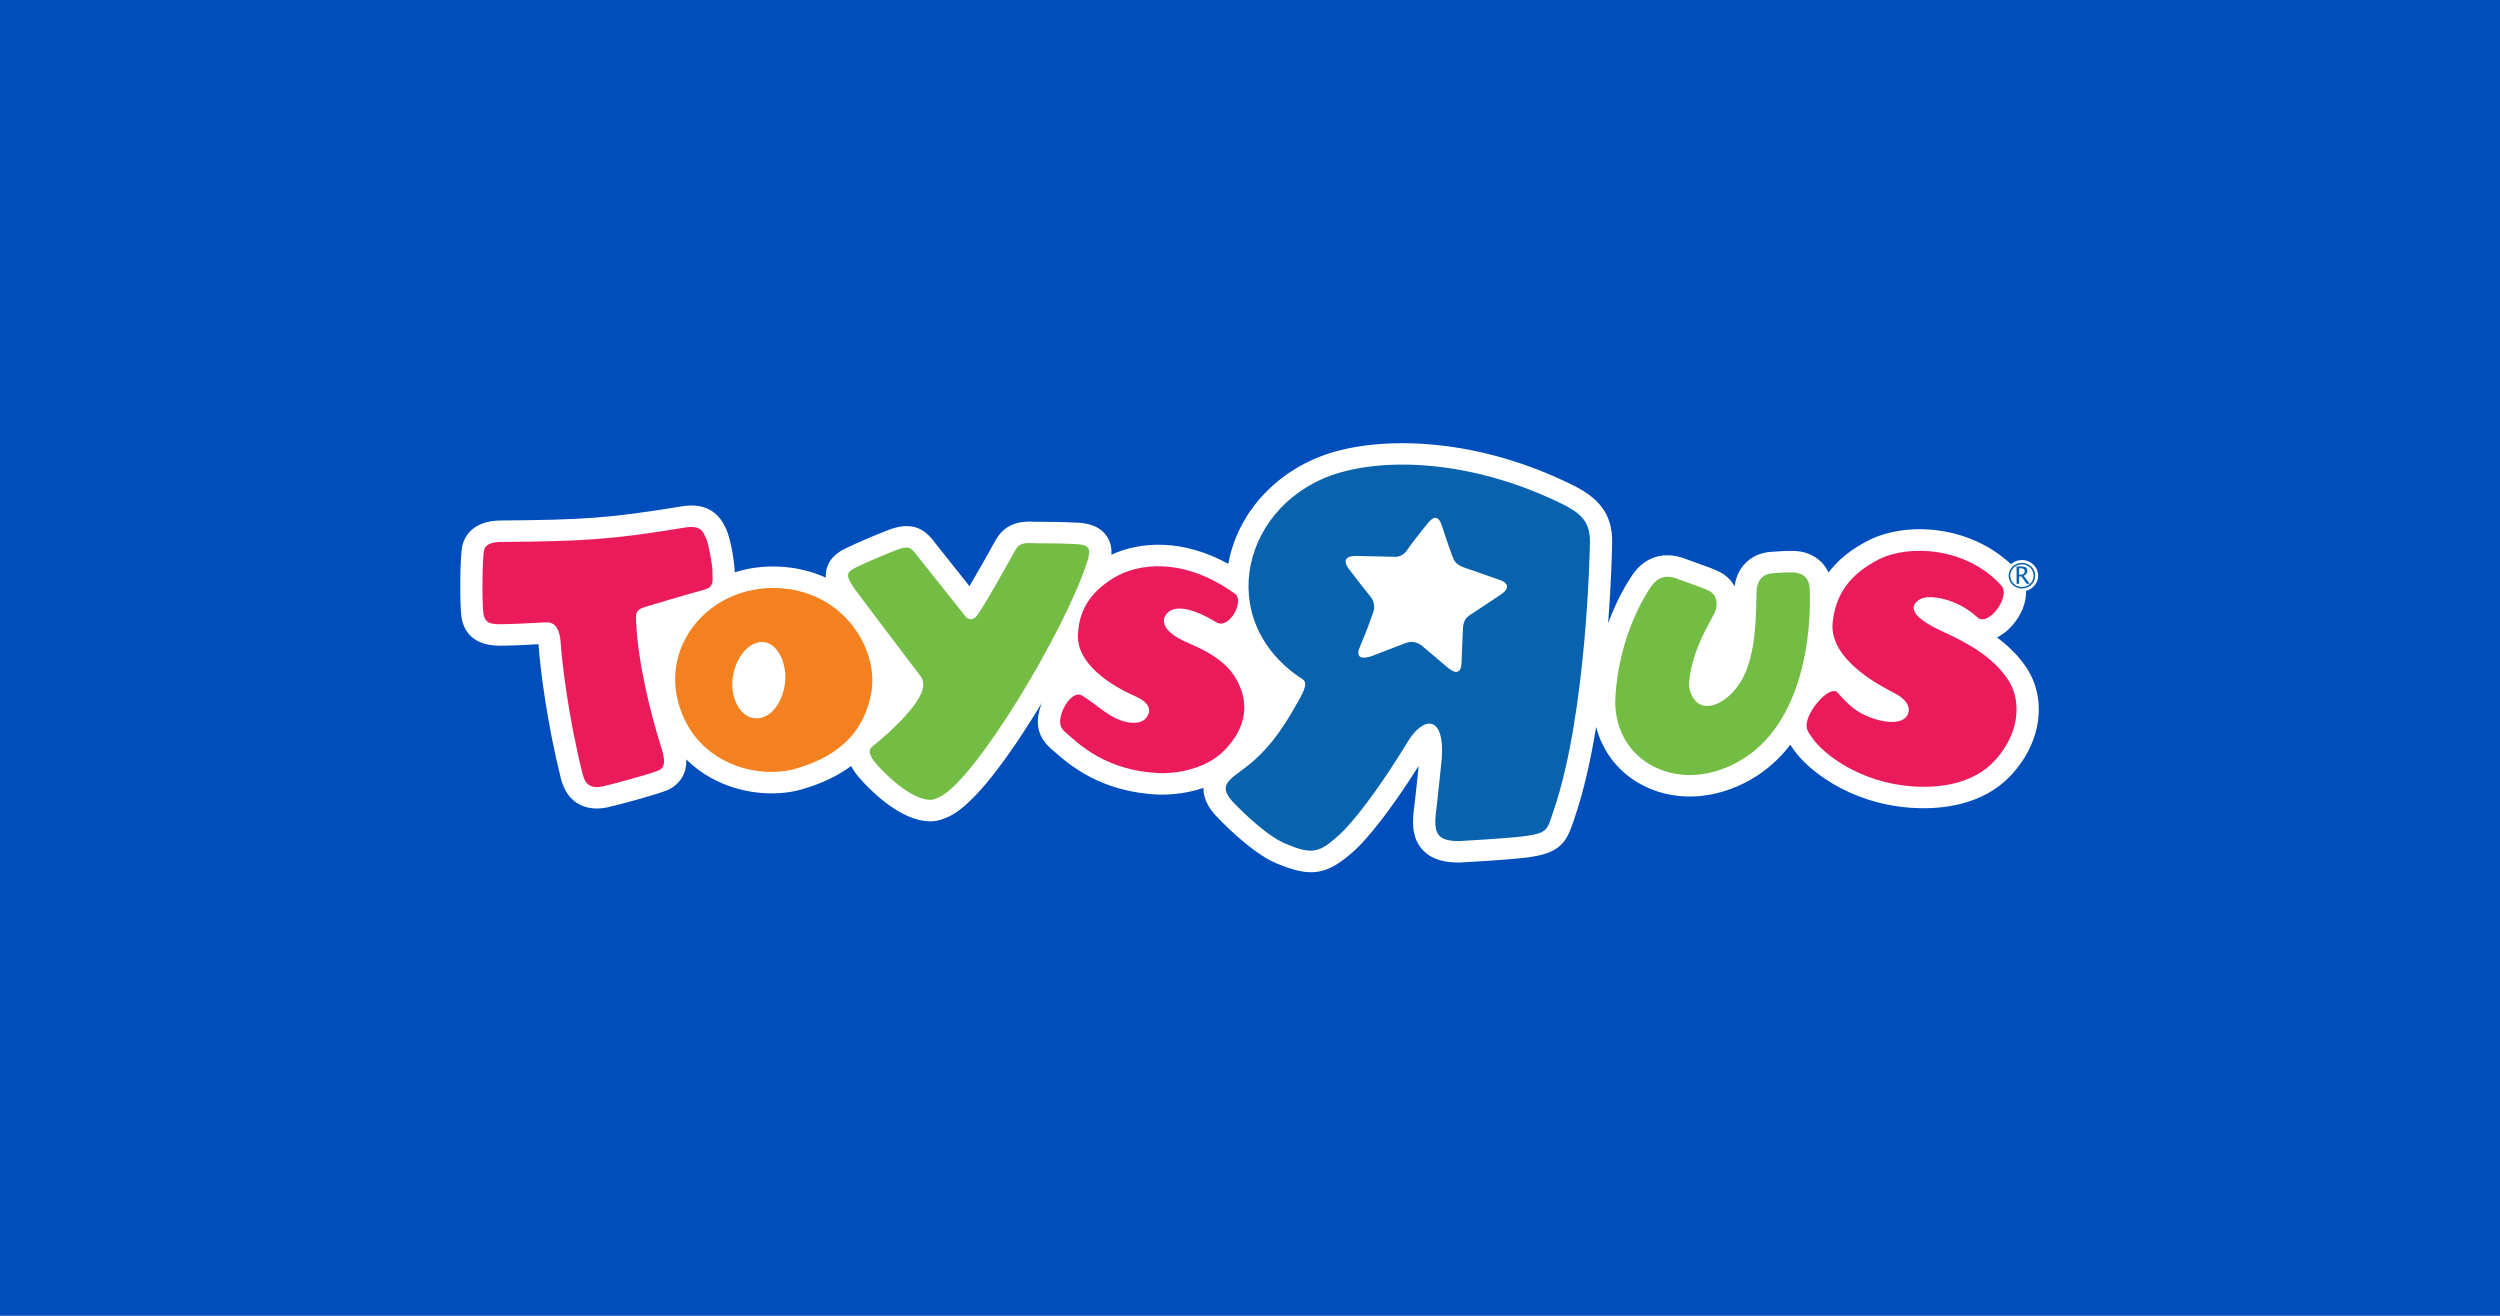
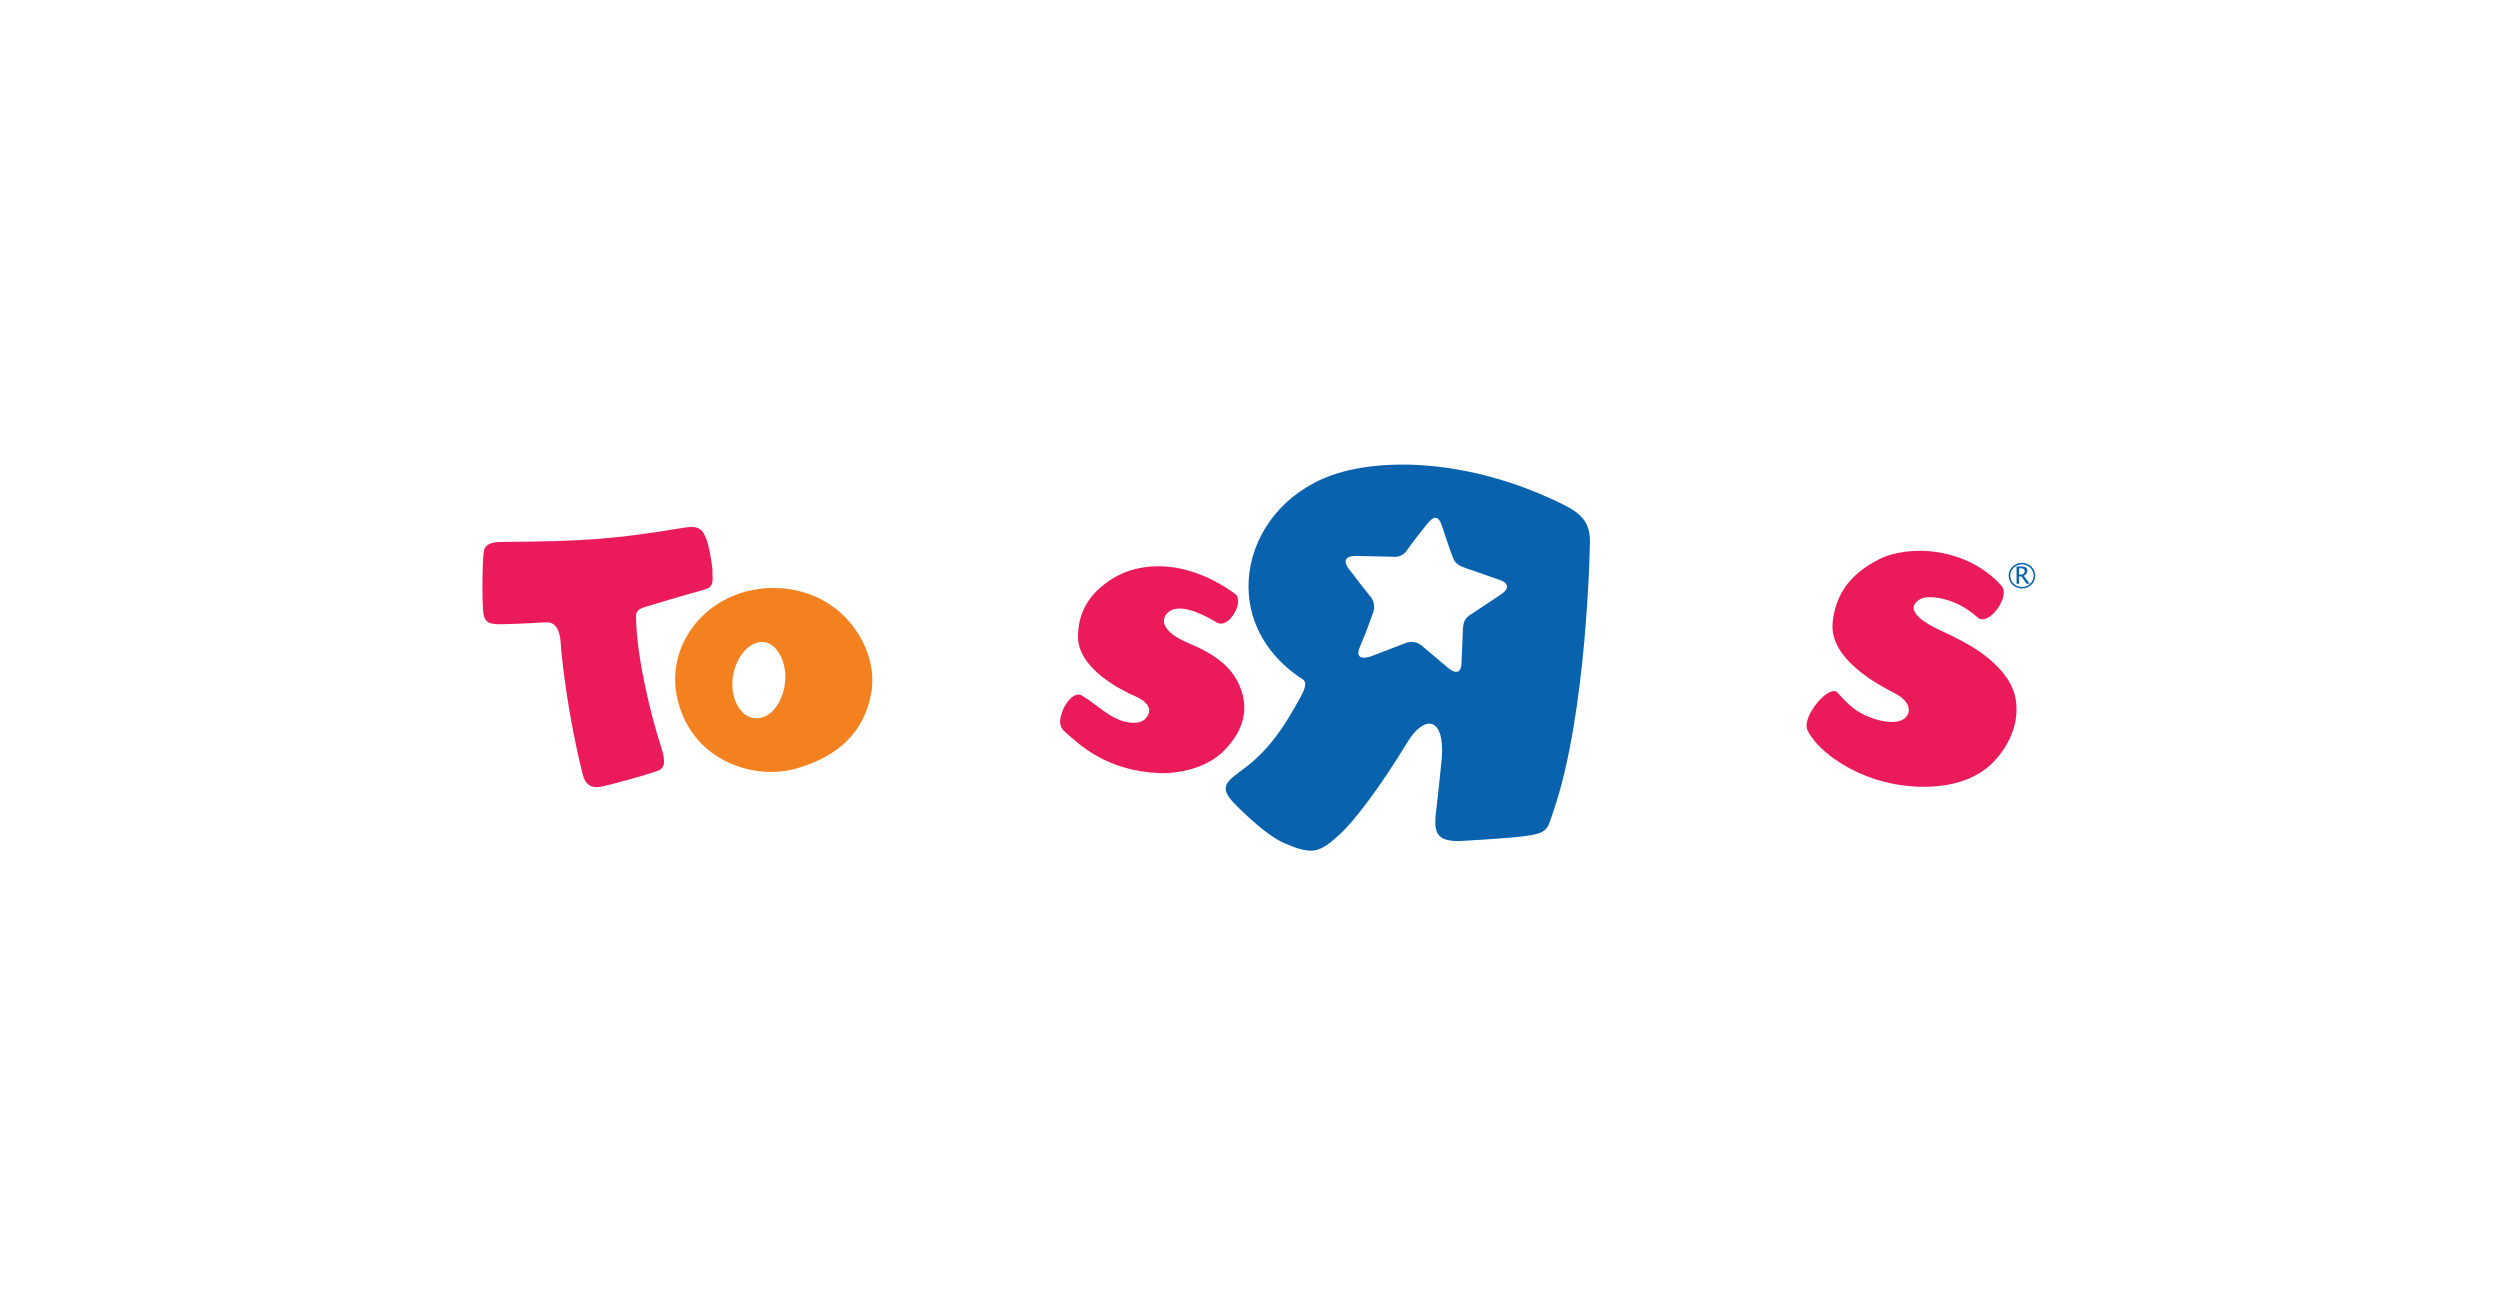
<svg xmlns="http://www.w3.org/2000/svg" version="1.1" id="Layer_1" x="0px" y="0px" width="950" height="500" viewBox="0 0 625.944 329.45" enable-background="new 0 0 296.5 82" xml:space="preserve">
  <defs id="defs12" />
-   <rect style="fill:#004ebc;fill-opacity:1;stroke-width:63.41;stroke-linecap:round;stroke-linejoin:round" id="rect12" width="625.954" height="329.45" x="-0.005" y="2.5195313e-06" />
  <g id="g12" transform="matrix(1.362,0,0,1.362,-130.727,17.715)">
-     <path fill="#ffffff" d="m 330.575,145.682 c 6.402,2.708 9.367,2.229 14.413,-2.343 2.339,-2.121 6.572,-7.259 11.788,-15.544 -0.261,2.556 -0.643,6.225 -0.773,7.177 -0.392,2.895 -0.613,5.907 1.452,8.197 1.886,2.112 4.686,2.378 6.619,2.387 h 0.266 c 0.383,-0.022 9.219,-0.496 12.475,-0.939 5.603,-0.734 7.05,-2.481 8.337,-6.402 l 0.291,-0.865 c 1.708,-4.968 2.995,-10.818 3.96,-16.726 1.112,4.316 3.82,7.985 7.771,10.298 6.051,3.542 13.77,3.316 20.642,-0.604 2.978,-1.699 5.368,-3.916 7.285,-6.416 0.195,0.317 0.392,0.592 0.573,0.848 l 0.157,0.213 c 2.308,3.282 9.749,9.685 21.397,10.527 4.104,0.301 11.818,0.062 17.321,-4.885 1.404,-1.248 4.769,-4.733 5.881,-9.933 0.844,-3.981 0.131,-7.91 -1.999,-11.058 -1.461,-2.156 -3.338,-3.942 -5.347,-5.438 0.679,-0.326 1.356,-0.782 2.021,-1.386 3.091,-2.847 4.65,-7.611 1.917,-10.671 -7.546,-8.476 -20.242,-9.563 -27.679,-5.716 -3.1,1.595 -5.494,3.534 -7.225,5.851 -1.056,-2.343 -3.329,-3.847 -6.264,-3.981 -1.108,-0.048 -3.033,0.061 -4.459,0.182 -3.564,0.3 -6.125,2.821 -6.537,6.351 -0.604,-1.122 -1.543,-2.06 -2.782,-2.686 -0.961,-0.482 -2.481,-1.039 -4.533,-1.761 0.018,0 -1.817,-0.661 -1.817,-0.661 0.018,0.009 0.044,0.022 0.065,0.022 -3.907,-1.482 -7.472,-0.387 -9.758,3.012 -1.052,1.561 -2.873,4.585 -4.425,8.841 0.591,-7.776 0.704,-13.457 0.713,-14 0,0.061 -0.009,0.122 -0.009,0.178 0.356,-5.494 -1.687,-8.819 -7.059,-11.501 -17.732,-8.824 -34.424,-8.968 -44.125,-6.16 -10.097,2.93 -17.638,10.958 -19.351,20.56 -8.413,-4.633 -16.171,-4.138 -21.494,-1.678 0.081,-1.122 -0.098,-2.365 -0.935,-3.521 -1.584,-2.195 -4.349,-2.33 -5.39,-2.377 -3.108,-0.156 -5.861,-0.156 -7.229,-0.156 -0.169,0.013 -0.391,0 -0.628,-0.013 -1.491,-0.07 -4.986,-0.226 -7.004,3.225 -0.02,0.022 -0.033,0.057 -0.05,0.083 -1.606,2.93 -3.462,6.194 -4.846,8.545 l -6.868,-8.646 c -0.042,-0.048 -0.098,-0.117 -0.144,-0.165 l -0.085,-0.1 c -1.975,-2.251 -4.438,-2.712 -7.743,-1.447 -2.31,0.896 -5.605,2.269 -7.798,3.343 -0.9,0.435 -3.001,1.46 -3.619,3.812 -0.152,0.565 -0.187,1.108 -0.147,1.63 -1.976,-0.896 -4.112,-1.513 -6.375,-1.826 -3.586,-0.496 -7.126,-0.178 -10.384,0.843 0.024,-1.665 -0.795,-6.438 -1.589,-7.98 -0.013,-0.026 -0.052,-0.117 -0.084,-0.183 -1.474,-3.264 -4.197,-4.607 -8.096,-3.951 -13.518,2.216 -18.373,2.469 -33.262,2.59 -5.362,0.048 -6.7,3.229 -7.026,4.594 -0.498,2.052 -0.48,11.132 -0.172,13.118 0.846,5.438 6.035,5.342 7.739,5.303 2.536,-0.043 4.323,-0.156 5.755,-0.239 0.237,-0.008 0.454,-0.021 0.667,-0.035 0.296,4.508 1.613,14.652 4.06,24.463 l 0.026,0.096 c 1.576,6.376 6.859,5.798 8.443,5.463 1.875,-0.387 8.417,-2.155 10.866,-3.072 2.282,-0.861 3.692,-2.8 3.777,-5.208 0.004,-0.182 0.004,-0.373 -0.004,-0.556 1.332,1.313 2.862,2.46 4.577,3.412 5.038,2.781 11.429,3.595 16.678,2.082 3.568,-1.021 6.587,-2.456 9.052,-4.29 0.45,0.891 1.052,1.651 1.571,2.251 1.023,1.174 6.409,7.106 11.799,7.828 1.901,0.266 2.912,-0.073 4.131,-0.578 l 0.124,-0.048 c 3.949,-1.625 9.521,-8.224 16.567,-19.633 0.293,-0.479 0.591,-0.961 0.88,-1.443 -0.35,0.878 -0.583,1.761 -0.685,2.564 -0.391,3.112 1.219,4.898 2.471,5.985 -0.004,-0.013 0.421,0.36 0.421,0.36 2.765,2.435 8.52,7.498 19.18,7.972 0.989,0.035 4.497,0.069 8.311,-1.229 -0.054,2.455 1.567,4.303 2.119,4.933 0.022,0.035 0.044,0.057 0.07,0.083 0.633,0.686 6.346,6.763 11.171,8.828" id="path1" />
+     <path fill="#ffffff" d="m 330.575,145.682 c 6.402,2.708 9.367,2.229 14.413,-2.343 2.339,-2.121 6.572,-7.259 11.788,-15.544 -0.261,2.556 -0.643,6.225 -0.773,7.177 -0.392,2.895 -0.613,5.907 1.452,8.197 1.886,2.112 4.686,2.378 6.619,2.387 h 0.266 c 0.383,-0.022 9.219,-0.496 12.475,-0.939 5.603,-0.734 7.05,-2.481 8.337,-6.402 l 0.291,-0.865 c 1.708,-4.968 2.995,-10.818 3.96,-16.726 1.112,4.316 3.82,7.985 7.771,10.298 6.051,3.542 13.77,3.316 20.642,-0.604 2.978,-1.699 5.368,-3.916 7.285,-6.416 0.195,0.317 0.392,0.592 0.573,0.848 l 0.157,0.213 c 2.308,3.282 9.749,9.685 21.397,10.527 4.104,0.301 11.818,0.062 17.321,-4.885 1.404,-1.248 4.769,-4.733 5.881,-9.933 0.844,-3.981 0.131,-7.91 -1.999,-11.058 -1.461,-2.156 -3.338,-3.942 -5.347,-5.438 0.679,-0.326 1.356,-0.782 2.021,-1.386 3.091,-2.847 4.65,-7.611 1.917,-10.671 -7.546,-8.476 -20.242,-9.563 -27.679,-5.716 -3.1,1.595 -5.494,3.534 -7.225,5.851 -1.056,-2.343 -3.329,-3.847 -6.264,-3.981 -1.108,-0.048 -3.033,0.061 -4.459,0.182 -3.564,0.3 -6.125,2.821 -6.537,6.351 -0.604,-1.122 -1.543,-2.06 -2.782,-2.686 -0.961,-0.482 -2.481,-1.039 -4.533,-1.761 0.018,0 -1.817,-0.661 -1.817,-0.661 0.018,0.009 0.044,0.022 0.065,0.022 -3.907,-1.482 -7.472,-0.387 -9.758,3.012 -1.052,1.561 -2.873,4.585 -4.425,8.841 0.591,-7.776 0.704,-13.457 0.713,-14 0,0.061 -0.009,0.122 -0.009,0.178 0.356,-5.494 -1.687,-8.819 -7.059,-11.501 -17.732,-8.824 -34.424,-8.968 -44.125,-6.16 -10.097,2.93 -17.638,10.958 -19.351,20.56 -8.413,-4.633 -16.171,-4.138 -21.494,-1.678 0.081,-1.122 -0.098,-2.365 -0.935,-3.521 -1.584,-2.195 -4.349,-2.33 -5.39,-2.377 -3.108,-0.156 -5.861,-0.156 -7.229,-0.156 -0.169,0.013 -0.391,0 -0.628,-0.013 -1.491,-0.07 -4.986,-0.226 -7.004,3.225 -0.02,0.022 -0.033,0.057 -0.05,0.083 -1.606,2.93 -3.462,6.194 -4.846,8.545 l -6.868,-8.646 c -0.042,-0.048 -0.098,-0.117 -0.144,-0.165 l -0.085,-0.1 c -1.975,-2.251 -4.438,-2.712 -7.743,-1.447 -2.31,0.896 -5.605,2.269 -7.798,3.343 -0.9,0.435 -3.001,1.46 -3.619,3.812 -0.152,0.565 -0.187,1.108 -0.147,1.63 -1.976,-0.896 -4.112,-1.513 -6.375,-1.826 -3.586,-0.496 -7.126,-0.178 -10.384,0.843 0.024,-1.665 -0.795,-6.438 -1.589,-7.98 -0.013,-0.026 -0.052,-0.117 -0.084,-0.183 -1.474,-3.264 -4.197,-4.607 -8.096,-3.951 -13.518,2.216 -18.373,2.469 -33.262,2.59 -5.362,0.048 -6.7,3.229 -7.026,4.594 -0.498,2.052 -0.48,11.132 -0.172,13.118 0.846,5.438 6.035,5.342 7.739,5.303 2.536,-0.043 4.323,-0.156 5.755,-0.239 0.237,-0.008 0.454,-0.021 0.667,-0.035 0.296,4.508 1.613,14.652 4.06,24.463 c 1.576,6.376 6.859,5.798 8.443,5.463 1.875,-0.387 8.417,-2.155 10.866,-3.072 2.282,-0.861 3.692,-2.8 3.777,-5.208 0.004,-0.182 0.004,-0.373 -0.004,-0.556 1.332,1.313 2.862,2.46 4.577,3.412 5.038,2.781 11.429,3.595 16.678,2.082 3.568,-1.021 6.587,-2.456 9.052,-4.29 0.45,0.891 1.052,1.651 1.571,2.251 1.023,1.174 6.409,7.106 11.799,7.828 1.901,0.266 2.912,-0.073 4.131,-0.578 l 0.124,-0.048 c 3.949,-1.625 9.521,-8.224 16.567,-19.633 0.293,-0.479 0.591,-0.961 0.88,-1.443 -0.35,0.878 -0.583,1.761 -0.685,2.564 -0.391,3.112 1.219,4.898 2.471,5.985 -0.004,-0.013 0.421,0.36 0.421,0.36 2.765,2.435 8.52,7.498 19.18,7.972 0.989,0.035 4.497,0.069 8.311,-1.229 -0.054,2.455 1.567,4.303 2.119,4.933 0.022,0.035 0.044,0.057 0.07,0.083 0.633,0.686 6.346,6.763 11.171,8.828" id="path1" />
    <polyline fill="#ffffff" points="171.095,22.611 171.095,22.611 171.09,22.611 171.095,22.611 " id="polyline1" transform="translate(176.141,66.626)" />
    <path fill="#0862ad" d="m 383.381,79.757 c -15.786,-7.858 -31.378,-8.693 -41.079,-5.885 -17.93,5.203 -23.489,27.205 -6.877,37.985 1.005,0.652 0.374,2.025 -0.887,4.221 -1.556,2.725 -4.446,8.093 -9.544,11.962 -3.075,2.338 -5.068,3.303 -2.541,6.185 0,0 5.618,6.068 9.765,7.837 5.003,2.112 6.255,1.761 9.979,-1.608 2.339,-2.116 6.98,-7.906 12.579,-17.116 2.903,-4.79 6.789,-4.882 6.259,2.999 0,0 -0.765,7.585 -0.974,9.153 -0.626,4.521 -0.139,6.09 4.051,6.129 0,0 9.011,-0.486 12.136,-0.908 4.399,-0.578 4.16,-1.265 5.312,-4.616 6.155,-17.882 6.677,-48.582 6.677,-48.582 0.26,-4.109 -1.087,-5.874 -4.856,-7.756 m -11.527,16.556 c 0,0 -5.589,3.703 -5.729,3.799 -0.474,0.361 -1.126,0.782 -1.213,2.495 -0.034,0.713 -0.252,5.768 -0.265,6.394 -0.013,0.699 -0.326,2.604 -2.604,0.66 0,0 -3.808,-3.221 -4.373,-3.703 -0.126,-0.104 -1.435,-1.53 -3.469,-0.683 l -5.963,2.299 c 0,0 -3.591,1.413 -2.252,-1.699 1.296,-3.025 2.165,-5.546 2.451,-6.355 0.296,-0.843 0.191,-2.034 -0.534,-2.869 -0.335,-0.374 -3.194,-4.025 -3.852,-4.929 0,0 -2.351,-2.704 1.569,-2.521 0,0 6.694,0.143 6.798,0.156 0.113,0.009 1.365,0.091 2.261,-1.269 1.104,-1.673 4.338,-5.594 3.664,-4.764 0.565,-0.682 1.878,-2.395 2.747,0.439 0,0 1.23,3.738 1.813,5.303 0.4,1.061 0.652,1.786 2.643,2.399 l 6.15,2.147 c 0.002,0.002 2.875,0.858 0.158,2.701" id="path2" />
    <path fill="#f48120" d="m 253.786,103.563 c -2.867,-4.594 -7.461,-7.55 -12.936,-8.297 -6.991,-0.952 -13.757,1.813 -17.656,7.189 -2.862,3.964 -3.784,8.728 -2.586,13.431 2.88,11.331 14.408,14.491 21.623,12.43 8.141,-2.329 12.694,-6.933 13.931,-14.048 0.593,-3.433 -0.272,-7.328 -2.376,-10.705 m -19.825,15.309 c -2.28,-0.735 -3.975,-4.242 -3.151,-8.05 0.819,-3.813 3.592,-6.455 6.168,-5.668 2.288,0.708 3.97,4.434 3.175,8.25 -0.852,4.06 -3.579,6.316 -6.192,5.468" id="path3" />
-     <path fill="#73bd45" d="m 399.459,94.892 c -0.66,0.978 -5.868,8.606 -6.52,20.338 -0.283,5.216 2.091,9.814 6.358,12.313 4.733,2.773 10.88,2.547 16.435,-0.63 11.932,-6.82 13.271,-23.993 12.936,-31.743 -0.074,-1.795 -1.165,-2.869 -2.995,-2.947 -0.699,-0.035 -2.212,0.018 -3.92,0.161 -1.734,0.143 -2.773,1.313 -2.855,3.208 l -0.018,0.504 c -0.078,7.198 -0.583,13.592 -3.825,17.521 -2.121,2.596 -4.655,3.63 -6.324,2.956 -1.491,-0.591 -2.447,-2.521 -2.213,-4.499 0.569,-4.92 2.722,-8.789 4.052,-11.262 l 0.569,-1.073 c 0.813,-1.665 0.404,-3.438 -0.961,-4.121 -0.791,-0.4 -2.517,-1.017 -4.042,-1.561 l -1.839,-0.661 c -1.308,-0.495 -3.238,-0.882 -4.838,1.496" id="path4" />
    <path fill="#ea1a5b" d="m 441.274,89.876 c -5.182,2.678 -7.842,6.333 -8.389,11.505 -0.744,6.977 9.084,11.84 11.422,13.066 2.817,1.481 2.921,3.194 2.191,4.212 -1.152,1.591 -4.343,1.143 -6.694,0.226 -2.581,-0.986 -3.895,-2.182 -6.02,-4.568 -1.248,-1.399 -5.038,2.608 -5.629,5.403 -0.273,1.277 0.243,1.882 1.048,3.024 2.064,2.921 8.706,8.115 18.333,8.815 2.656,0.195 9.567,0.348 14.231,-3.847 1.886,-1.687 3.942,-4.494 4.655,-7.837 0.486,-2.317 0.452,-5.342 -1.417,-8.103 -2.621,-3.881 -6.989,-6.45 -11.841,-8.658 -7.076,-3.221 -5.711,-5.125 -4.129,-6.002 1.486,-0.834 6.52,-0.248 10.467,3.373 1.999,1.834 6.146,-3.86 4.425,-5.798 -6.302,-7.063 -17.003,-7.728 -22.653,-4.811" id="path5" />
-     <path fill="#73bd45" d="m 295.811,90.367 c -3.944,12.34 -20.772,40.554 -27.342,43.257 -0.93,0.383 -1.117,0.491 -2.082,0.36 -3.49,-0.486 -7.839,-4.851 -9.236,-6.463 -0.624,-0.713 -1.967,-2.355 -0.887,-3.226 4.105,-3.272 9.202,-8.267 9.445,-11.196 0.054,-0.639 -0.146,-1.313 -0.383,-1.63 -0.382,-0.509 -11.047,-14.562 -12.12,-16.057 -1.815,-2.569 -1.806,-3.173 0.206,-4.151 2.01,-0.987 5.212,-2.325 7.455,-3.195 2.247,-0.856 2.59,-0.252 3.223,0.457 l 9.56,12.022 c 0.689,0.47 1.313,0.339 1.815,-0.252 1.221,-1.439 6.383,-10.758 7.193,-12.227 0.952,-1.63 2.523,-1.182 4.103,-1.191 1.678,-0.013 4.273,0.009 6.99,0.139 2.612,0.136 2.851,0.871 2.06,3.353" id="path6" />
    <path fill="#ea1a5b" d="m 300.594,93.301 c -4.303,2.678 -6.35,6.042 -6.448,10.571 -0.139,6.116 8.336,10.167 10.464,11.083 2.553,1.1 2.914,2.413 2.456,3.399 -0.667,1.469 -2.188,1.738 -3.975,1.378 -3.24,-0.665 -5.768,-3.499 -8.317,-4.925 -1.443,-0.791 -3.571,1.956 -3.881,4.43 -0.144,1.121 0.204,1.751 1.134,2.542 2.386,2.073 7.304,6.911 17.06,7.342 2.319,0.1 8.346,-0.361 12.092,-4.316 1.519,-1.604 3.11,-3.725 3.484,-6.681 0.252,-2.034 -0.217,-4.516 -1.823,-6.941 -1.343,-2.025 -3.797,-4.051 -8.096,-5.837 -6.974,-2.869 -4.771,-5.764 -3.116,-6.307 1.417,-0.469 3.898,-0.104 8.026,2.378 2.238,1.347 5.201,-3.942 3.355,-5.268 -9.258,-6.669 -17.709,-5.769 -22.415,-2.848" id="path7" />
    <path fill="#ea1a5b" d="m 188.046,86.62 c 15.137,-0.117 20.255,-0.409 33.91,-2.651 3.078,-0.509 3.33,1.021 3.833,2.004 0.417,0.817 1.219,5.085 1.165,6.181 -0.057,1.086 0.487,2.677 -1.356,3.195 -5.75,1.604 -7.257,2.104 -11.075,3.234 -1.763,0.53 -1.652,1.269 -1.602,2.617 0.271,7.476 2.76,17.36 4.522,22.884 0.743,2.33 1.076,3.99 -0.552,4.607 -2.262,0.83 -8.569,2.543 -10.26,2.896 -2.928,0.612 -3.351,-1.535 -3.627,-2.635 -2.484,-9.944 -3.716,-20.072 -3.958,-23.858 -0.124,-1.93 -0.756,-3.738 -2.571,-3.69 -1.867,0.035 -3.953,0.265 -8.013,0.339 -2.171,0.048 -3.321,-0.087 -3.61,-1.943 -0.292,-1.87 -0.211,-10.32 0.108,-11.632 0.322,-1.331 1.86,-1.535 3.086,-1.548" id="path8" />
    <path fill="#ffffff" d="m 470.657,92.818 c 0,1.591 -1.33,2.882 -2.982,2.882 -1.639,0 -2.973,-1.291 -2.973,-2.882 0,-1.582 1.334,-2.869 2.973,-2.869 1.652,10e-4 2.982,1.287 2.982,2.869" id="path9" />
    <path fill="#0862ad" d="m 470.126,92.818 c 0,-1.3 -1.096,-2.352 -2.452,-2.352 -1.347,0 -2.442,1.052 -2.442,2.352 0,1.317 1.096,2.36 2.442,2.36 1.357,10e-4 2.452,-1.043 2.452,-2.36" id="path10" />
    <path fill="#ffffff" d="m 469.827,92.818 c 0,1.147 -0.961,2.086 -2.152,2.086 -1.182,0 -2.143,-0.939 -2.143,-2.086 0,-1.13 0.961,-2.078 2.143,-2.078 1.191,10e-4 2.152,0.948 2.152,2.078" id="path11" />
    <path fill="#0862ad" d="m 466.693,94.314 v -3.182 h 0.999 c 0.313,0 0.557,0.069 0.722,0.204 0.174,0.13 0.257,0.322 0.257,0.591 0,0.421 -0.222,0.722 -0.665,0.904 l 1.095,1.482 h -0.573 l -0.935,-1.343 h -0.431 v 1.343 h -0.469 m 0.469,-1.673 h 0.148 c 0.591,0 0.878,-0.235 0.878,-0.678 0,-0.326 -0.244,-0.496 -0.73,-0.496 h -0.296 z" id="path12" />
  </g>
</svg>